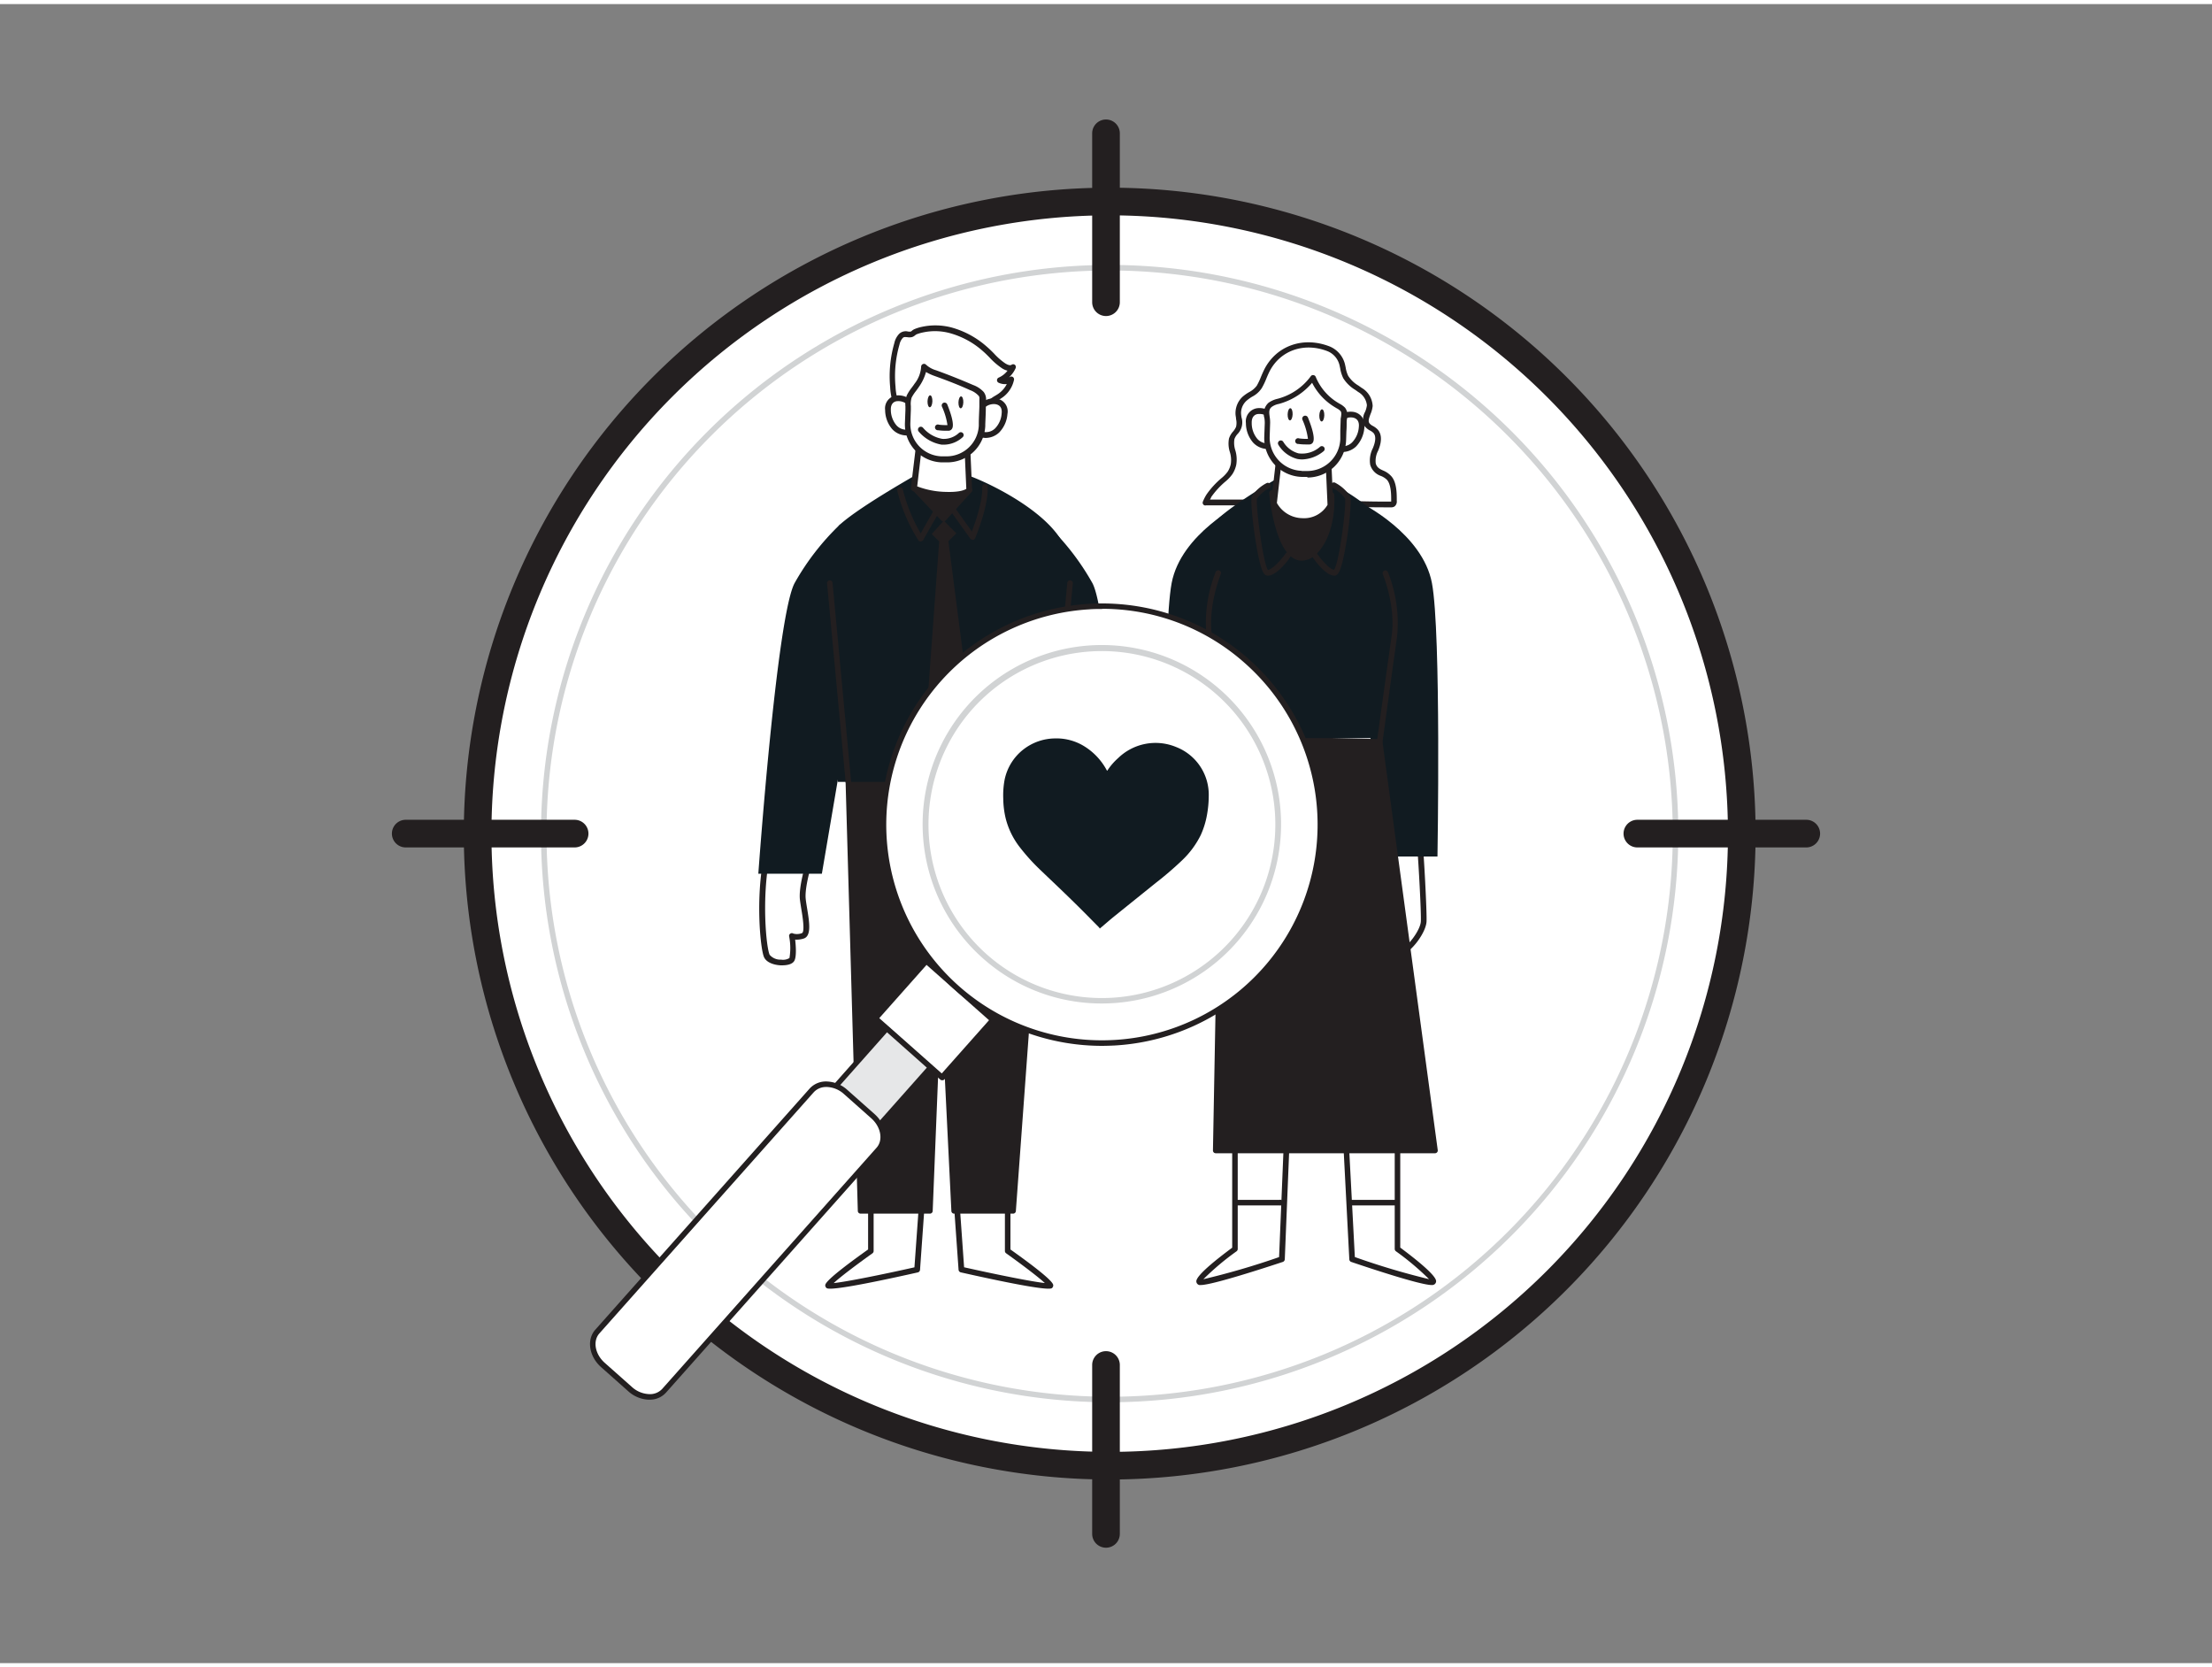
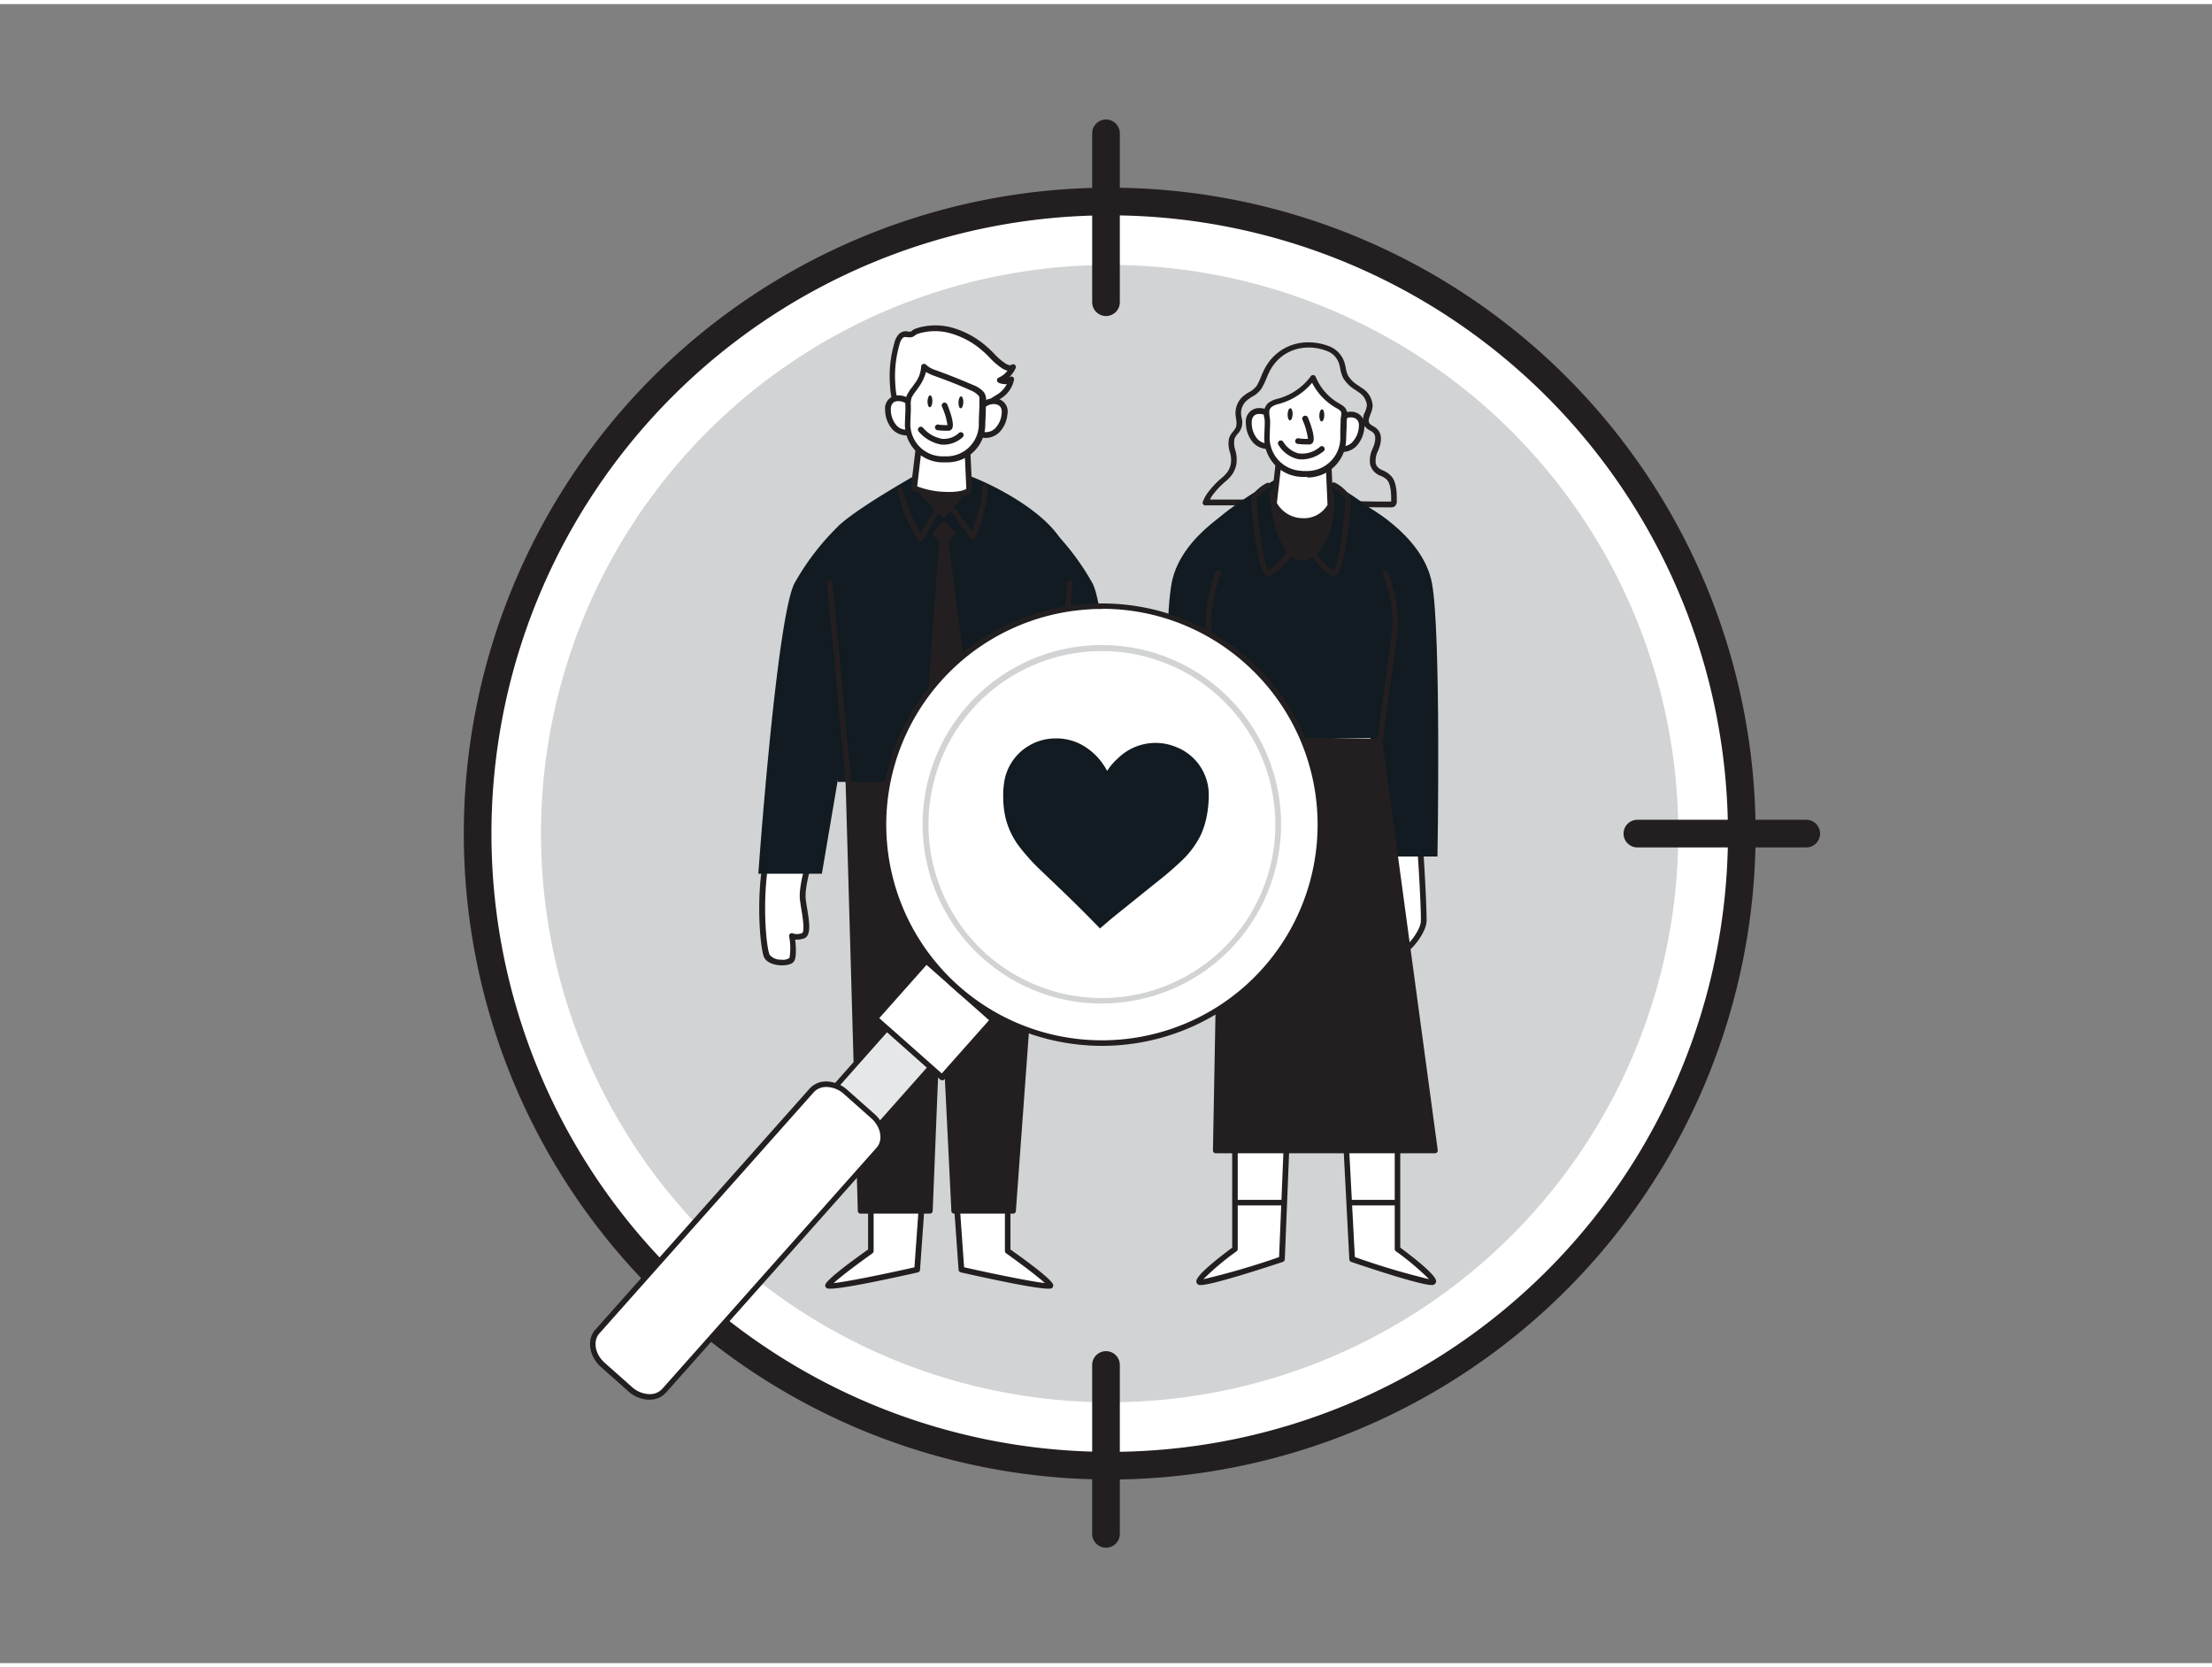
<svg xmlns="http://www.w3.org/2000/svg" viewBox="0 0 400 300" width="406" height="306" class="illustration styles_illustrationTablet__1DWOa">
  <rect x="0" y="0" width="400" height="300" fill="#808080" stroke="none" />
  <g id="_533_target_audience_flatline" data-name="#533_target_audience_flatline">
    <circle cx="200.66" cy="150" r="114.3" fill="#fff" />
    <path d="M200.66,266.8A116.8,116.8,0,1,1,317.47,150,116.93,116.93,0,0,1,200.66,266.8Zm0-228.6A111.8,111.8,0,1,0,312.47,150,111.92,111.92,0,0,0,200.66,38.2Z" fill="#231f20" />
    <circle cx="200.66" cy="150" r="102.33" fill="#fff" />
-     <path d="M200.66,252.83A102.83,102.83,0,1,1,303.49,150,102.94,102.94,0,0,1,200.66,252.83Zm0-204.66A101.83,101.83,0,1,0,302.49,150,101.94,101.94,0,0,0,200.66,48.17Z" fill="#d1d3d4" />
-     <path d="M103.91,152.5H73.37a2.5,2.5,0,0,1,0-5h30.54a2.5,2.5,0,0,1,0,5Z" fill="#231f20" />
+     <path d="M200.66,252.83A102.83,102.83,0,1,1,303.49,150,102.94,102.94,0,0,1,200.66,252.83Zm0-204.66Z" fill="#d1d3d4" />
    <path d="M326.63,152.5H296.09a2.5,2.5,0,0,1,0-5h30.54a2.5,2.5,0,0,1,0,5Z" fill="#231f20" />
    <path d="M200,56.41a2.5,2.5,0,0,1-2.5-2.5V23.37a2.5,2.5,0,0,1,5,0V53.91A2.5,2.5,0,0,1,200,56.41Z" fill="#231f20" />
    <path d="M200,279.13a2.5,2.5,0,0,1-2.5-2.5V246.09a2.5,2.5,0,0,1,5,0v30.54A2.5,2.5,0,0,1,200,279.13Z" fill="#231f20" />
    <path d="M223.33,204.31v20.81s-7.66,5.66-6.32,6S231.82,227,231.82,227l1-24.64" fill="#fff" />
    <path d="M217.13,231.63a.94.94,0,0,1-.25,0,.68.68,0,0,1-.53-.54c-.06-.3-.25-1.23,6.47-6.21V204.31a.52.52,0,1,1,1,0v20.81a.52.52,0,0,1-.21.41,48,48,0,0,0-6,5.05,138.52,138.52,0,0,0,13.69-4l1-24.28a.51.51,0,0,1,.53-.5.53.53,0,0,1,.5.54l-1,24.64a.53.53,0,0,1-.35.47C228.94,228.45,219.23,231.63,217.13,231.63Z" fill="#231f20" />
    <path d="M252.68,204.31v20.81s7.66,5.66,6.33,6S244.48,227,244.48,227l-1.28-24.64" fill="#fff" />
    <path d="M258.89,231.63c-2.08,0-11.6-3.18-14.58-4.19A.53.53,0,0,1,244,227l-1.28-24.63a.52.52,0,1,1,1-.06L245,226.57a133,133,0,0,0,13.42,4,48.76,48.76,0,0,0-6-5.05.52.52,0,0,1-.21-.41V204.31a.52.52,0,1,1,1,0v20.55c6.71,5,6.53,5.91,6.47,6.21a.68.68,0,0,1-.53.54A.94.94,0,0,1,258.89,231.63Z" fill="#231f20" />
    <path d="M213.4,152.37c-.11.44-.78,11.76-.67,13.54s2.56,5.1,4.44,5.77,1.43-6.22,1.43-6.22,2.13,2,2.57.22-.48-14.2-.48-14.2Z" fill="#fff" />
    <path d="M217.42,172.24a1.25,1.25,0,0,1-.42-.08c-2.17-.76-4.66-4.3-4.78-6.22-.1-1.62.52-13.05.68-13.7a.52.52,0,0,1,.44-.39l7.29-.88a.5.5,0,0,1,.39.11.52.52,0,0,1,.19.36c.09,1.28.91,12.57.46,14.37a1.33,1.33,0,0,1-.91,1.07,2.09,2.09,0,0,1-1.59-.35c.05,1.8,0,4.7-1.07,5.48A1.16,1.16,0,0,1,217.42,172.24Zm-3.55-19.41c-.19,2-.72,11.48-.62,13s2.35,4.7,4.1,5.32c.08,0,.1,0,.12,0,.59-.45.78-3.3.62-5.69a.51.51,0,0,1,.86-.41c.49.45,1.23.89,1.52.81.11,0,.17-.23.2-.34.3-1.2-.09-8.53-.45-13.5Z" fill="#231f20" />
    <path d="M256.78,152.37c.11.44.77,11.76.66,13.54s-2.55,5.1-4.44,5.77-1.42-6.22-1.42-6.22-2.13,2-2.57.22.47-14.2.47-14.2Z" fill="#fff" />
    <path d="M252.76,172.24a1.12,1.12,0,0,1-.68-.23c-1-.78-1.12-3.68-1.07-5.48a2.15,2.15,0,0,1-1.59.36,1.36,1.36,0,0,1-.91-1.08c-.45-1.8.36-13.09.46-14.37a.52.52,0,0,1,.19-.36.48.48,0,0,1,.38-.11l7.3.88a.52.52,0,0,1,.44.39c.16.65.78,12.08.68,13.7-.12,1.92-2.62,5.46-4.79,6.22A1.24,1.24,0,0,1,252.76,172.24ZM251.58,165a.44.44,0,0,1,.22.05.52.52,0,0,1,.29.5c-.16,2.39,0,5.24.62,5.69,0,0,0,0,.12,0,1.75-.62,4-3.79,4.1-5.32s-.44-11-.62-13l-6.35-.77c-.36,5-.75,12.3-.45,13.5,0,.11.09.3.2.34.29.08,1-.36,1.51-.81A.54.54,0,0,1,251.58,165Z" fill="#231f20" />
    <path d="M224.56,90.29s-11,5.45-12.69,14.41-1,49.44-1,49.44h11.32Z" fill="#111B21" />
    <path d="M246.25,90.29s11,5.45,12.69,14.41,1,49.44,1,49.44H248.64Z" fill="#111B21" />
    <polygon points="219.84 207.3 221.22 132.72 249.5 133.41 259.46 207.3 219.84 207.3" fill="#231f20" />
    <path d="M259.46,207.8H219.84a.49.49,0,0,1-.36-.15.51.51,0,0,1-.14-.36l1.38-74.58a.54.54,0,0,1,.16-.35.4.4,0,0,1,.35-.13l28.28.68a.5.5,0,0,1,.48.43l10,73.9a.47.47,0,0,1-.12.39A.48.48,0,0,1,259.46,207.8Zm-39.12-1h38.55l-9.83-72.91-27.35-.67Z" fill="#231f20" />
-     <path d="M250.22,90.46h1.31a.61.61,0,0,0,.38-.08c.17-.12.17-.36.17-.56-.06-1.22,0-3.17-.91-4.15s-2.49-.88-2.92-2.46a5.07,5.07,0,0,1,.6-3c.36-1,.55-2.22-.18-3-.45-.45-1.15-.62-1.5-1.16-.65-1,.43-2.23.51-3.43a3.59,3.59,0,0,0-1.77-2.83,8,8,0,0,1-2.56-2.32,9.9,9.9,0,0,1-.67-2.35,4.14,4.14,0,0,0-2.42-2.77c-4.3-1.69-9-.35-11.17,3.9-.49,1-.83,2.06-1.38,3s-1.82,1.35-2.66,2.12A3.52,3.52,0,0,0,223.93,74a6.94,6.94,0,0,1,.08,2.48c-.27.77-1.06,1.29-1.27,2.08-.37,1.42.7,3,.33,4.58a4.42,4.42,0,0,1-.62,1.54A6.76,6.76,0,0,1,221.26,86a14.69,14.69,0,0,0-2.65,2.92,7,7,0,0,0-.61,1.19,2.25,2.25,0,0,1,.26,0H233.8c5.51,0,10.89.37,16.41.37Z" fill="#fff" />
    <path d="M251.58,91h-1.37c-2.77,0-5.54-.09-8.22-.18s-5.45-.18-8.19-.18H218.08a.42.42,0,0,1-.27,0,.5.5,0,0,1-.29-.67,8.09,8.09,0,0,1,.65-1.28,15.19,15.19,0,0,1,2.75-3,6.52,6.52,0,0,0,1.1-1.16,4.13,4.13,0,0,0,.55-1.37,4.84,4.84,0,0,0-.17-2.15,5,5,0,0,1-.16-2.45,3.52,3.52,0,0,1,.75-1.28,3.25,3.25,0,0,0,.53-.84,3,3,0,0,0,0-1.39c0-.3-.09-.6-.1-.9A4.07,4.07,0,0,1,224.7,71a7.65,7.65,0,0,1,1.18-.83A4.05,4.05,0,0,0,227.27,69a11.83,11.83,0,0,0,.77-1.64c.19-.45.38-.89.59-1.31,2.2-4.31,7.06-6,11.82-4.14A4.69,4.69,0,0,1,243.18,65c.06.24.11.48.16.72a5.33,5.33,0,0,0,.46,1.51A5.57,5.57,0,0,0,245.67,69l.55.39a4,4,0,0,1,2,3.29,5.06,5.06,0,0,1-.4,1.49c-.28.76-.44,1.24-.19,1.62a1.89,1.89,0,0,0,.66.51,3.6,3.6,0,0,1,.78.57c.75.76.85,2,.29,3.5l-.15.39a3.9,3.9,0,0,0-.43,2.31c.2.73.71,1,1.37,1.29a4.09,4.09,0,0,1,1.43,1c.91,1,1,2.8,1,4.1v.36a1.12,1.12,0,0,1-.38,1A1,1,0,0,1,251.58,91Zm-32.77-1.4h15c2.76,0,5.54.09,8.22.18s5.44.18,8.19.18h1.35v-.1l0-.37c0-1.15-.09-2.71-.76-3.46a3.31,3.31,0,0,0-1.11-.71,3,3,0,0,1-1.92-2,4.8,4.8,0,0,1,.47-3l.15-.39c.23-.63.54-1.79-.07-2.41a2.6,2.6,0,0,0-.57-.4,2.75,2.75,0,0,1-1-.83,2.71,2.71,0,0,1,.09-2.55,4.34,4.34,0,0,0,.33-1.2,3.14,3.14,0,0,0-1.56-2.39l-.53-.38a6.46,6.46,0,0,1-2.18-2.11,6.2,6.2,0,0,1-.56-1.79c-.05-.22-.09-.45-.15-.67a3.64,3.64,0,0,0-2.11-2.42c-4.25-1.67-8.57-.17-10.52,3.65-.2.4-.38.81-.55,1.23a13.19,13.19,0,0,1-.85,1.78A4.55,4.55,0,0,1,226.42,71a7.36,7.36,0,0,0-1,.72,3,3,0,0,0-1,2.27,7,7,0,0,0,.09.77,3,3,0,0,1-.74,3,2.77,2.77,0,0,0-.55.91,4.33,4.33,0,0,0,.16,2,5.8,5.8,0,0,1,.18,2.61,5.06,5.06,0,0,1-.7,1.71,6.94,6.94,0,0,1-1.22,1.31A14.59,14.59,0,0,0,219,89.18C219,89.31,218.88,89.44,218.81,89.58Z" fill="#231f20" />
    <path d="M232.49,84.88s-9.69,5.46-12.93,8.85-3.05,23.23-3.05,39H254.1S255,102.29,253,97.61c-2.71-6.25-12.54-11.43-15.12-12.23A15.5,15.5,0,0,0,232.49,84.88Z" fill="#111B21" />
    <path d="M230,88.4s1.09,11.75,5.41,11.75c2.49,0,5.69-4.39,5.38-11.37Z" fill="#231f20" />
    <path d="M235.41,100.65c-4.64,0-5.79-11-5.9-12.2a.52.52,0,0,1,.13-.39.54.54,0,0,1,.38-.15l10.78.37a.5.5,0,0,1,.48.48c.2,4.34-.94,8.25-3,10.45A4.06,4.06,0,0,1,235.41,100.65Zm-4.85-11.73c.4,3.45,1.86,10.73,4.85,10.73a3.13,3.13,0,0,0,2.11-1.13c1.43-1.5,2.89-4.7,2.78-9.26Z" fill="#231f20" />
    <path d="M241.29,76.51c.56-2.83,5.29-3.36,4.94,0a5,5,0,0,1-1.36,3.09,2.93,2.93,0,0,1-3.19.63" fill="#fff" />
    <path d="M242.75,81a2.87,2.87,0,0,1-1.29-.29.51.51,0,1,1,.45-.92,2.42,2.42,0,0,0,2.6-.54,4.43,4.43,0,0,0,1.21-2.78c.14-1.32-.66-1.64-1.15-1.71a2.53,2.53,0,0,0-2.77,1.88.51.51,0,0,1-.6.41.51.51,0,0,1-.41-.6,3.53,3.53,0,0,1,3.93-2.71,2.39,2.39,0,0,1,2,2.84A5.52,5.52,0,0,1,245.22,80,3.66,3.66,0,0,1,242.75,81Z" fill="#231f20" />
    <path d="M230.74,76.1c-.36-2.85-5-3.72-4.92-.36A4.92,4.92,0,0,0,227,78.92a2.92,2.92,0,0,0,3.13.85" fill="#fff" />
    <path d="M229.2,80.45a3.62,3.62,0,0,1-2.62-1.18,5.42,5.42,0,0,1-1.28-3.52,2.39,2.39,0,0,1,2.21-2.69,3.55,3.55,0,0,1,3.74,3,.51.51,0,1,1-1,.13,2.53,2.53,0,0,0-2.64-2.07c-.49,0-1.3.3-1.26,1.63a4.44,4.44,0,0,0,1,2.85,2.43,2.43,0,0,0,2.56.72.51.51,0,0,1,.67.28.52.52,0,0,1-.28.68A2.85,2.85,0,0,1,229.2,80.45Z" fill="#231f20" />
    <path d="M230.37,90.29a5.9,5.9,0,0,0,5.1,3.17,5.45,5.45,0,0,0,5.11-2.82l-.09-2-.2-4.62-.2-4.32-8.48-.29-.41,3.51-.12,1.14Z" fill="#fff" />
    <path d="M235.71,94h-.25a6.36,6.36,0,0,1-5.56-3.47.5.5,0,0,1-.05-.27l1.24-10.87a.55.55,0,0,1,.53-.46l8.49.29a.52.52,0,0,1,.5.5l.49,10.93a.64.64,0,0,1,0,.24A5.92,5.92,0,0,1,235.71,94Zm-4.81-3.79a5.37,5.37,0,0,0,4.59,2.75,4.92,4.92,0,0,0,4.57-2.41l-.46-10.32L232.07,80Z" fill="#231f20" />
    <path d="M235.42,85l.75,0a6.51,6.51,0,0,0,6.73-6.28v-.33c0-1,.06-2,.1-3,0-.69.34-1.52-.17-2.09a3.68,3.68,0,0,0-1-.7,10.47,10.47,0,0,1-4.4-5,11.36,11.36,0,0,1-6,4.23,4.56,4.56,0,0,0-1.73.71c-1.08.9-.43,2.12-.47,3.27l-.09,2.48A6.52,6.52,0,0,0,235.42,85Z" fill="#fff" />
    <path d="M236.41,85.5h-.25l-.76,0h0a7,7,0,0,1-6.78-7.26l.09-2.48a5.84,5.84,0,0,0-.07-.91,2.68,2.68,0,0,1,.73-2.74,4.51,4.51,0,0,1,1.67-.74l.25-.07a10.85,10.85,0,0,0,5.74-4,.47.47,0,0,1,.47-.21.51.51,0,0,1,.42.31,9.84,9.84,0,0,0,4.18,4.78l.13.08a3.7,3.7,0,0,1,1,.73,2.3,2.3,0,0,1,.35,2,4.1,4.1,0,0,0-.06.49c0,.59,0,1.19-.05,1.79l-.05,1.56a7,7,0,0,1-7,6.78Zm-1-1.07.76,0a6,6,0,0,0,4.3-1.61,6,6,0,0,0,1.9-4.17l0-1.55.06-1.8c0-.19,0-.39.06-.59.08-.56.11-.91-.1-1.14a2.61,2.61,0,0,0-.73-.51l-.14-.09a10.88,10.88,0,0,1-4.25-4.49,11.91,11.91,0,0,1-5.76,3.75l-.25.07a3.29,3.29,0,0,0-1.29.54c-.53.43-.49.94-.37,1.8a6.39,6.39,0,0,1,.08,1.08l-.08,2.49a6,6,0,0,0,5.77,6.19Z" fill="#231f20" />
    <path d="M236.17,79.63a10.07,10.07,0,0,1-1.39-.09.52.52,0,1,1,.15-1,10.24,10.24,0,0,0,1.59.08,12.22,12.22,0,0,0-1-3.46.52.52,0,0,1,1-.39c.54,1.33,1.39,3.69.89,4.5a.74.74,0,0,1-.6.36C236.57,79.63,236.37,79.63,236.17,79.63Z" fill="#231f20" />
    <ellipse cx="239.03" cy="74.38" rx="1.1" ry="0.45" transform="translate(156.39 310.68) rotate(-88.01)" fill="#231f20" />
    <ellipse cx="233.3" cy="74.18" rx="1.1" ry="0.45" transform="translate(151.06 304.76) rotate(-88.01)" fill="#231f20" />
    <path d="M229.31,103.35h-.11c-.49,0-.75-.55-.83-.71-1.09-2.09-2.44-12.83-2-13.66a7.27,7.27,0,0,1,2.67-2.36.52.52,0,0,1,.69.23.51.51,0,0,1-.23.69,6.51,6.51,0,0,0-2.21,1.9c-.21,1.43,1.13,11.82,2,12.88.69-.06,2.18-1.55,3.22-3a.52.52,0,0,1,.73-.11.53.53,0,0,1,.11.72C233,100.54,230.85,103.35,229.31,103.35Z" fill="#231f20" />
    <path d="M241.26,103.35c-1.55,0-3.63-2.9-4-3.49a.52.52,0,0,1,.14-.72.51.51,0,0,1,.71.14c1,1.45,2.46,3,3.12,3,.92-1.07,2.25-11.45,2-12.88a6.41,6.41,0,0,0-2.21-1.9.52.52,0,1,1,.47-.92A7.35,7.35,0,0,1,244.16,89c.47.83-.87,11.57-2,13.66-.09.16-.35.67-.84.71Z" fill="#231f20" />
    <path d="M248.44,141.76h-.07a.5.5,0,0,1-.43-.56c0-.15,2.06-15.36,3.72-27,.76-5.42-1.58-11.06-1.61-11.12a.5.5,0,0,1,.92-.39,24.83,24.83,0,0,1,1.67,11.65c-1.65,11.69-3.69,26.89-3.71,27A.5.5,0,0,1,248.44,141.76Z" fill="#231f20" />
    <path d="M222.38,141.76a.49.49,0,0,1-.49-.43c0-.15-2.07-15.35-3.72-27a25,25,0,0,1,1.67-11.65.51.51,0,0,1,.66-.26.5.5,0,0,1,.26.65c0,.06-2.37,5.7-1.6,11.12,1.65,11.69,3.69,26.9,3.71,27a.5.5,0,0,1-.42.56Z" fill="#231f20" />
    <path d="M231.61,79.42s2.59,4.65,7.42,1" fill="#fff" />
    <path d="M235.51,82.34a4.81,4.81,0,0,1-.93-.09,5.65,5.65,0,0,1-3.42-2.58.51.51,0,0,1,.2-.7.52.52,0,0,1,.7.19,4.63,4.63,0,0,0,2.74,2.08,4.9,4.9,0,0,0,3.92-1.2.51.51,0,0,1,.72.1.52.52,0,0,1-.1.72A6.44,6.44,0,0,1,235.51,82.34Z" fill="#231f20" />
    <path d="M166.74,216.6l-.88,12.24s-16.11,3.62-16.11,2.87,7.74-6.24,7.74-6.24v-14" fill="#fff" />
    <path d="M150.13,232.29c-.52,0-.62-.08-.68-.13a.65.65,0,0,1-.22-.45c0-.27,0-1,7.75-6.51V211.48a.52.52,0,1,1,1,0v14a.52.52,0,0,1-.22.42c-2.8,2-5.81,4.26-7,5.38,2.3-.24,8.72-1.53,14.6-2.85l.85-11.86a.52.52,0,0,1,.55-.48.51.51,0,0,1,.48.55l-.87,12.25a.52.52,0,0,1-.41.46C154.94,231.82,151.36,232.29,150.13,232.29Zm.11-.45Z" fill="#231f20" />
    <path d="M173,216.6l.88,12.24S190,232.46,190,231.71s-7.75-6.24-7.75-6.24v-14" fill="#fff" />
    <path d="M189.59,232.29c-1.23,0-4.81-.47-15.85-2.95a.52.52,0,0,1-.4-.46l-.87-12.25a.51.51,0,0,1,.47-.55.53.53,0,0,1,.56.48l.84,11.86c5.89,1.32,12.31,2.61,14.6,2.85-1.21-1.12-4.21-3.39-7-5.38a.52.52,0,0,1-.22-.42v-14a.52.52,0,1,1,1,0V225.2c7.75,5.51,7.74,6.24,7.74,6.51a.64.64,0,0,1-.21.45C190.2,232.21,190.1,232.29,189.59,232.29Zm-.11-.45Z" fill="#231f20" />
    <path d="M193.65,155.27s1.37,4.37,1.12,6.62-1.31,6.24,0,6.62a2.69,2.69,0,0,0,2,0s-.5,3.37,0,4.24,3.87.75,4.5-.62,1.5-10.49,0-18" fill="#fff" />
    <path d="M198.5,173.82c-.6,0-1.77-.09-2.18-.81s-.28-2.7-.15-3.83a4.19,4.19,0,0,1-1.5-.18c-1.49-.41-1.07-3-.66-5.47.1-.62.2-1.2.25-1.7.24-2.11-1.09-6.37-1.1-6.41a.51.51,0,1,1,1-.31c.06.18,1.4,4.5,1.15,6.83-.06.52-.16,1.12-.26,1.75-.21,1.24-.68,4.15-.09,4.32a2.4,2.4,0,0,0,1.58.05.54.54,0,0,1,.55,0,.52.52,0,0,1,.21.49,10.9,10.9,0,0,0-.06,3.92,2.22,2.22,0,0,0,1.52.29,2.54,2.54,0,0,0,2.06-.87c.6-1.34,1.43-10.33,0-17.68a.51.51,0,0,1,.41-.6.5.5,0,0,1,.6.4c1.54,7.69.63,16.85,0,18.3-.46,1-1.85,1.42-3,1.48Z" fill="#231f20" />
    <path d="M189.29,94.07a45.35,45.35,0,0,1,8.25,10.63c3.25,6.07,5.23,52.56,5.23,52.56H191.28l-5.42-39.72Z" fill="#111B21" />
    <path d="M146.25,155.27s-1.37,4.37-1.12,6.62,1.31,6.24,0,6.62a2.69,2.69,0,0,1-2,0s.5,3.37,0,4.24-3.88.75-4.5-.62-1.5-10.49,0-18" fill="#fff" />
    <path d="M141.4,173.82h-.24c-1.15-.06-2.54-.47-3-1.48-.66-1.45-1.57-10.61,0-18.3a.52.52,0,0,1,.61-.4.51.51,0,0,1,.41.6c-1.47,7.35-.64,16.34,0,17.68a2.54,2.54,0,0,0,2.06.87,2.24,2.24,0,0,0,1.52-.29,10.9,10.9,0,0,0-.06-3.92.49.49,0,0,1,.22-.5.52.52,0,0,1,.55,0h0A2.46,2.46,0,0,0,145,168c.59-.17.12-3.08-.09-4.32-.1-.63-.2-1.23-.26-1.75-.26-2.33,1.09-6.65,1.15-6.83a.51.51,0,1,1,1,.31s-1.34,4.3-1.1,6.41c.05.5.15,1.08.25,1.7.41,2.48.83,5.06-.66,5.47a4.19,4.19,0,0,1-1.5.18c.13,1.13.27,3.08-.15,3.83S142,173.82,141.4,173.82Z" fill="#231f20" />
    <polygon points="153.41 140.65 155.62 218.22 168.16 218.22 170.13 169.26 172.53 218.22 183.2 218.22 189.11 137.32 153.41 140.65" fill="#231f20" />
    <path d="M183.2,218.72H172.53a.49.49,0,0,1-.49-.47l-1.86-37.82-1.52,37.81a.5.5,0,0,1-.5.48H155.62a.5.5,0,0,1-.5-.48l-2.21-77.57a.5.5,0,0,1,.46-.51l35.7-3.34a.51.51,0,0,1,.39.14.5.5,0,0,1,.15.4l-5.91,80.9A.5.5,0,0,1,183.2,218.72Zm-10.19-1h9.73l5.83-79.85-34.65,3.23,2.18,76.62h11.59l1.95-48.48a.5.5,0,0,1,.49-.48h0a.49.49,0,0,1,.49.47Z" fill="#231f20" />
    <path d="M167.16,84.28s-11.26,6.25-15.22,9.79-.44,46.58-.44,46.58h39.59s3.66-38.15,1.18-43.05c-3.32-6.54-15.37-12-18.52-12.8A22,22,0,0,0,167.16,84.28Z" fill="#111B21" />
    <path d="M165.3,87.53l5.29,5.52,4.68-5.17S168.78,88.26,165.3,87.53Z" fill="#231f20" />
-     <path d="M170.59,93.55a.51.51,0,0,1-.36-.15L165,87.87a.47.47,0,0,1-.08-.58.52.52,0,0,1,.54-.25c3.37.71,9.77.34,9.83.34a.53.53,0,0,1,.48.28.49.49,0,0,1-.08.55L171,93.39a.48.48,0,0,1-.36.16Zm-3.91-5.3,3.9,4.07,3.52-3.89A53.75,53.75,0,0,1,166.68,88.25Z" fill="#231f20" />
    <path d="M178.64,73.16a2.3,2.3,0,0,1,.55-1.13,7.46,7.46,0,0,1,1.45-1,4.7,4.7,0,0,0,2.24-3.1,2.29,2.29,0,0,1-2,.07,4.57,4.57,0,0,0,2.33-2.33,1.68,1.68,0,0,1-1.72-.29,33.21,33.21,0,0,1-3.35-3,15.5,15.5,0,0,0-6.26-3.39,10.74,10.74,0,0,0-5-.1,6.39,6.39,0,0,0-1.27.38c-.21.09-.53.42-.71.46-.69.16-1.21-.34-1.89.28a3,3,0,0,0-.74,1.42,21.37,21.37,0,0,0-.74,7.83,10.3,10.3,0,0,0,.76,3.44,11.44,11.44,0,0,1,.69,2.31c2.54.16,5.1.37,7.65.34a29.92,29.92,0,0,0,5.91-.29c.54-.12,1.44-.26,1.77-.77A3.48,3.48,0,0,0,178.64,73.16Z" fill="#fff" />
    <path d="M173.08,75.82h-1c-.49,0-1,0-1.49,0-2.09,0-4.2-.11-6.24-.24l-1.45-.09a.52.52,0,0,1-.48-.55v-.06a19.94,19.94,0,0,0-.65-2,10.66,10.66,0,0,1-.8-3.6,21.67,21.67,0,0,1,.76-8,3.45,3.45,0,0,1,.88-1.66,1.72,1.72,0,0,1,1.59-.41,1.59,1.59,0,0,0,.53,0l.19-.15a1.72,1.72,0,0,1,.44-.28,7.08,7.08,0,0,1,1.36-.42,11.52,11.52,0,0,1,5.28.1,16.08,16.08,0,0,1,6.47,3.51c.45.39.87.8,1.27,1.21a11.65,11.65,0,0,0,2,1.76c.24.16.84.5,1.17.29a.51.51,0,0,1,.61,0,.52.52,0,0,1,.14.6,5.08,5.08,0,0,1-1.2,1.67l.15-.07a.48.48,0,0,1,.54,0,.51.51,0,0,1,.22.49,5.22,5.22,0,0,1-2.47,3.46l-.39.24a5.28,5.28,0,0,0-1,.71,2,2,0,0,0-.42.91h0l0,.12a3.39,3.39,0,0,1-.42,1.11,2.86,2.86,0,0,1-1.9,1l-.19,0A16.12,16.12,0,0,1,173.08,75.82Zm-2-1h1a18.45,18.45,0,0,0,4.27-.27l.21-.05c.4-.08,1.07-.23,1.24-.5a2.29,2.29,0,0,0,.29-.8l0-.13a2.93,2.93,0,0,1,.67-1.36,5.81,5.81,0,0,1,1.19-.88l.36-.22a4.75,4.75,0,0,0,1.75-1.9,2.83,2.83,0,0,1-1.46-.23.51.51,0,0,1,0-.94,4.05,4.05,0,0,0,1.59-1.25,3.13,3.13,0,0,1-1.05-.47,12.8,12.8,0,0,1-2.2-1.91c-.38-.39-.78-.79-1.2-1.15a14.94,14.94,0,0,0-6.05-3.28,10.28,10.28,0,0,0-4.8-.1,6.69,6.69,0,0,0-1.18.35l-.23.16a1.42,1.42,0,0,1-.58.33,2.28,2.28,0,0,1-.9,0c-.35,0-.51-.07-.75.15a2.54,2.54,0,0,0-.59,1.18,20.5,20.5,0,0,0-.72,7.64,9.88,9.88,0,0,0,.71,3.27,13.49,13.49,0,0,1,.68,2l1,.07c2,.13,4.11.27,6.16.24Zm7.54-1.62h0Z" fill="#231f20" />
    <path d="M176.83,74.08c.54-2.75,5.16-3.27,4.82,0a4.8,4.8,0,0,1-1.34,3,2.83,2.83,0,0,1-3.1.62" fill="#fff" />
    <path d="M178.25,78.45a2.92,2.92,0,0,1-1.27-.29.5.5,0,0,1-.23-.69.51.51,0,0,1,.69-.23,2.34,2.34,0,0,0,2.52-.53,4.29,4.29,0,0,0,1.17-2.7c.14-1.28-.63-1.58-1.11-1.66a2.46,2.46,0,0,0-2.69,1.83.51.51,0,0,1-.6.41.52.52,0,0,1-.41-.61,3.48,3.48,0,0,1,3.86-2.65,2.35,2.35,0,0,1,2,2.79,5.37,5.37,0,0,1-1.49,3.34A3.59,3.59,0,0,1,178.25,78.45Z" fill="#231f20" />
    <path d="M165.38,73.69c-.35-2.79-4.92-3.63-4.8-.36a4.82,4.82,0,0,0,1.12,3.11,2.84,2.84,0,0,0,3.05.83" fill="#fff" />
    <path d="M163.88,78a3.55,3.55,0,0,1-2.56-1.16,5.38,5.38,0,0,1-1.26-3.44,2.34,2.34,0,0,1,2.17-2.64,3.48,3.48,0,0,1,3.66,2.91.51.51,0,0,1-.44.58.52.52,0,0,1-.58-.45,2.46,2.46,0,0,0-2.55-2c-.48,0-1.27.29-1.23,1.57a4.37,4.37,0,0,0,1,2.78,2.35,2.35,0,0,0,2.48.7.52.52,0,0,1,.67.28.51.51,0,0,1-.28.67A2.8,2.8,0,0,1,163.88,78Z" fill="#231f20" />
    <path d="M165.3,87.53a14.74,14.74,0,0,0,5.74,1.2c3.62.13,4.23-.85,4.23-.85l-.09-1.94-.2-4.51-.19-4.22-8.27-.29-.4,3.43L166,81.46Z" fill="#fff" />
    <path d="M171.65,89.26H171a15.14,15.14,0,0,1-6-1.26.53.53,0,0,1-.28-.52L166,76.86a.52.52,0,0,1,.53-.45l8.28.28a.52.52,0,0,1,.5.5l.48,10.66a.61.61,0,0,1-.08.3C175.59,88.34,174.85,89.26,171.65,89.26Zm-5.79-2.05a15.3,15.3,0,0,0,5.2,1c2.47.08,3.4-.36,3.68-.56l-.44-10L167,77.46Z" fill="#231f20" />
    <path d="M170.23,82.32l.74,0a6.35,6.35,0,0,0,6.56-6.13l0-.32c0-1.18.07-2.36.11-3.54,0-.73.25-1.33-.23-1.93a4.35,4.35,0,0,0-1.73-1.12q-3.28-1.43-6.66-2.65a4.69,4.69,0,0,1-2-1.12,6,6,0,0,1-1.29,3.38,20.53,20.53,0,0,0-1.36,2,6.75,6.75,0,0,0-.19,2.38l-.08,2.43A6.35,6.35,0,0,0,170.23,82.32Z" fill="#fff" />
    <path d="M171.19,82.87H171l-.74,0a6.87,6.87,0,0,1-6.62-7.1l.09-2.38c0-.23,0-.43,0-.64a4.62,4.62,0,0,1,.25-2,8.36,8.36,0,0,1,.89-1.39c.18-.24.35-.47.5-.7a5.42,5.42,0,0,0,1.2-3.07.52.52,0,0,1,.9-.37,4.51,4.51,0,0,0,1.81,1c2.24.81,4.49,1.71,6.69,2.66a4.79,4.79,0,0,1,1.92,1.27,2.24,2.24,0,0,1,.38,1.8c0,.15,0,.31,0,.47v.44c0,1-.06,2.07-.1,3.1v.32A6.88,6.88,0,0,1,171.19,82.87Zm-3.74-16.34a8.38,8.38,0,0,1-1.27,2.67c-.16.25-.35.5-.54.76a7.71,7.71,0,0,0-.79,1.2,3.9,3.9,0,0,0-.14,1.53c0,.23,0,.46,0,.66l-.09,2.43a5.84,5.84,0,0,0,5.63,6h0l.74,0h.2A5.83,5.83,0,0,0,177,76.21v-.32c0-1,.07-2.07.1-3.1v-.44c0-.19,0-.37,0-.54,0-.52.07-.78-.15-1a3.88,3.88,0,0,0-1.53-1c-2.18-1-4.41-1.84-6.63-2.64A8.75,8.75,0,0,1,167.45,66.53Z" fill="#231f20" />
    <path d="M171,77.15a9.41,9.41,0,0,1-1.36-.09.52.52,0,1,1,.15-1,10.4,10.4,0,0,0,1.54.07,12.24,12.24,0,0,0-1-3.35.52.52,0,0,1,.28-.68.53.53,0,0,1,.68.28c.53,1.31,1.36,3.62.87,4.4a.74.74,0,0,1-.6.37Z" fill="#231f20" />
    <ellipse cx="173.75" cy="72.01" rx="1.08" ry="0.44" transform="translate(95.76 243.16) rotate(-88.01)" fill="#231f20" />
    <ellipse cx="168.16" cy="71.82" rx="1.08" ry="0.44" transform="translate(90.55 237.39) rotate(-88.01)" fill="#231f20" />
    <path d="M166.49,97.18a.48.48,0,0,1-.41-.21A29.53,29.53,0,0,1,162.26,88a.5.5,0,1,1,1-.23,30.25,30.25,0,0,0,3.23,7.94l2.2-3.88a.5.5,0,0,1,.87.49l-2.61,4.58a.47.47,0,0,1-.41.25Z" fill="#231f20" />
    <path d="M175.87,96.87a.52.52,0,0,1-.41-.21L172.13,92a.5.5,0,1,1,.81-.57l2.8,3.94c.65-1.69,2-5.55,1.87-8.06a.5.5,0,0,1,.48-.52.48.48,0,0,1,.52.47c.16,3.51-2.18,9.1-2.28,9.34a.52.52,0,0,1-.41.3Z" fill="#231f20" />
    <path d="M170.74,79.67l-.44,0a6.93,6.93,0,0,1-4.19-2.4.53.53,0,0,1,.08-.73.52.52,0,0,1,.73.08,5.9,5.9,0,0,0,3.49,2,4,4,0,0,0,3-1.08.51.51,0,0,1,.73.06.52.52,0,0,1-.06.72A5.12,5.12,0,0,1,170.74,79.67Z" fill="#231f20" />
    <path d="M151.94,94.07a45.35,45.35,0,0,0-8.25,10.63c-3.25,6.07-6.56,52.56-6.56,52.56h11.49l6.75-39.72Z" fill="#111B21" />
    <path d="M153.41,141.15a.49.49,0,0,1-.49-.45l-3.36-35.95a.49.49,0,0,1,.45-.54.49.49,0,0,1,.54.45l3.36,35.94a.51.51,0,0,1-.45.55Z" fill="#231f20" />
    <path d="M190.12,141.15h0a.5.5,0,0,1-.45-.55L193,104.66a.5.5,0,0,1,1,.09l-3.36,35.95A.49.49,0,0,1,190.12,141.15Z" fill="#231f20" />
    <polygon points="170.66 93.41 168.49 95.83 169.83 97.17 167.38 130.74 171.26 135.43 175.73 129.8 171.5 97.13 172.94 95.71 170.66 93.41" fill="#231f20" />
    <path d="M231.38,217.23h-8a.52.52,0,0,1,0-1h8a.52.52,0,1,1,0,1Z" fill="#231f20" />
    <path d="M252.36,217.23h-8.05a.52.52,0,1,1,0-1h8.05a.52.52,0,0,1,0,1Z" fill="#231f20" />
    <rect x="160.88" y="176.62" width="16.11" height="13.88" transform="translate(164.41 -65.87) rotate(41.58)" fill="#fff" />
    <path d="M170.35,194.6a.5.5,0,0,1-.33-.13L158,183.78a.5.5,0,0,1-.16-.34.45.45,0,0,1,.12-.36l9.21-10.39a.51.51,0,0,1,.71,0l12.05,10.69a.51.51,0,0,1,.17.35.53.53,0,0,1-.13.36l-9.21,10.38A.52.52,0,0,1,170.35,194.6ZM159,183.37l11.3,10,8.55-9.63-11.3-10Z" fill="#231f20" />
    <rect x="150.01" y="185.33" width="10.62" height="27.14" transform="translate(171.16 -52.96) rotate(41.58)" fill="#e6e7e8" />
    <path d="M150.29,213.08A.46.46,0,0,1,150,213l-8-7a.46.46,0,0,1-.16-.34.48.48,0,0,1,.12-.36l18-20.3a.53.53,0,0,1,.35-.17.49.49,0,0,1,.36.12l7.94,7.05a.51.51,0,0,1,.05.71l-18,20.3A.5.5,0,0,1,150.29,213.08Zm-7.24-7.59,7.2,6.38,17.35-19.55-7.2-6.39Z" fill="#231f20" />
    <path d="M225.48,118.81a39.51,39.51,0,1,0,3.33,55.78A39.52,39.52,0,0,0,225.48,118.81Z" fill="#fff" />
    <path d="M199.2,188.38a40,40,0,1,1,26.61-69.94h0a40,40,0,0,1-24.17,69.87C200.83,188.35,200,188.38,199.2,188.38Zm.11-79c-.79,0-1.58,0-2.38.07a39,39,0,1,0,28.22,9.76h0A38.77,38.77,0,0,0,199.31,109.35Z" fill="#231f20" />
    <path d="M113.94,250.45,109,246.1c-2-1.75-2.43-4.46-1-6l38.77-43.63c1.41-1.59,4.15-1.46,6.12.29l4.91,4.36c2,1.74,2.43,4.45,1,6l-38.77,43.63C118.65,252.33,115.91,252.2,113.94,250.45Z" fill="#fff" />
    <path d="M117.42,252.36h-.24a5.86,5.86,0,0,1-3.57-1.52l-4.91-4.36c-2.18-1.93-2.65-4.95-1.07-6.75l38.78-43.63a4,4,0,0,1,3.25-1.27,5.84,5.84,0,0,1,3.58,1.53l4.9,4.35c2.18,1.93,2.65,5,1.07,6.75l-38.78,43.63A3.91,3.91,0,0,1,117.42,252.36Zm32-56.54a3,3,0,0,0-2.26.94l-38.78,43.63c-1.22,1.38-.78,3.77,1,5.33l4.91,4.36a4.88,4.88,0,0,0,3,1.27,3,3,0,0,0,2.45-.93l38.78-43.63c1.22-1.38.78-3.78-1-5.34l-4.91-4.36a4.88,4.88,0,0,0-3-1.27Z" fill="#231f20" />
    <circle cx="199.26" cy="148.36" r="31.87" fill="#fff" />
    <path d="M199.24,180.72a32.22,32.22,0,0,1-21.47-8.14h0a32.41,32.41,0,1,1,21.47,8.14Zm-20.81-8.89a31.37,31.37,0,1,0-2.64-44.29,31.42,31.42,0,0,0,2.64,44.29Z" fill="#d1d3d4" />
    <g id="cPnEAc">
      <path d="M198.88,167.17c.89-.75,1.75-1.51,2.64-2.23l7.45-6a61.46,61.46,0,0,0,4.82-4.14,16.17,16.17,0,0,0,3.34-4.53,15.14,15.14,0,0,0,1.13-3.65,19.61,19.61,0,0,0,.32-3.42,9.26,9.26,0,0,0-5.88-8.85,9.71,9.71,0,0,0-10.51,2,10.93,10.93,0,0,0-1.87,2.14l-.12.16-.12-.21a11.41,11.41,0,0,0-4.24-4.37,9.56,9.56,0,0,0-5.15-1.28,9.44,9.44,0,0,0-5.57,1.95,9.3,9.3,0,0,0-3.45,5.5,15.17,15.17,0,0,0-.25,3.43,16.09,16.09,0,0,0,.46,3.66,14.11,14.11,0,0,0,2.43,5,36.49,36.49,0,0,0,3.91,4.33c2.09,2,4.21,4,6.3,6.06,1.43,1.4,2.82,2.83,4.23,4.25Z" fill="#111B21" />
    </g>
  </g>
</svg>